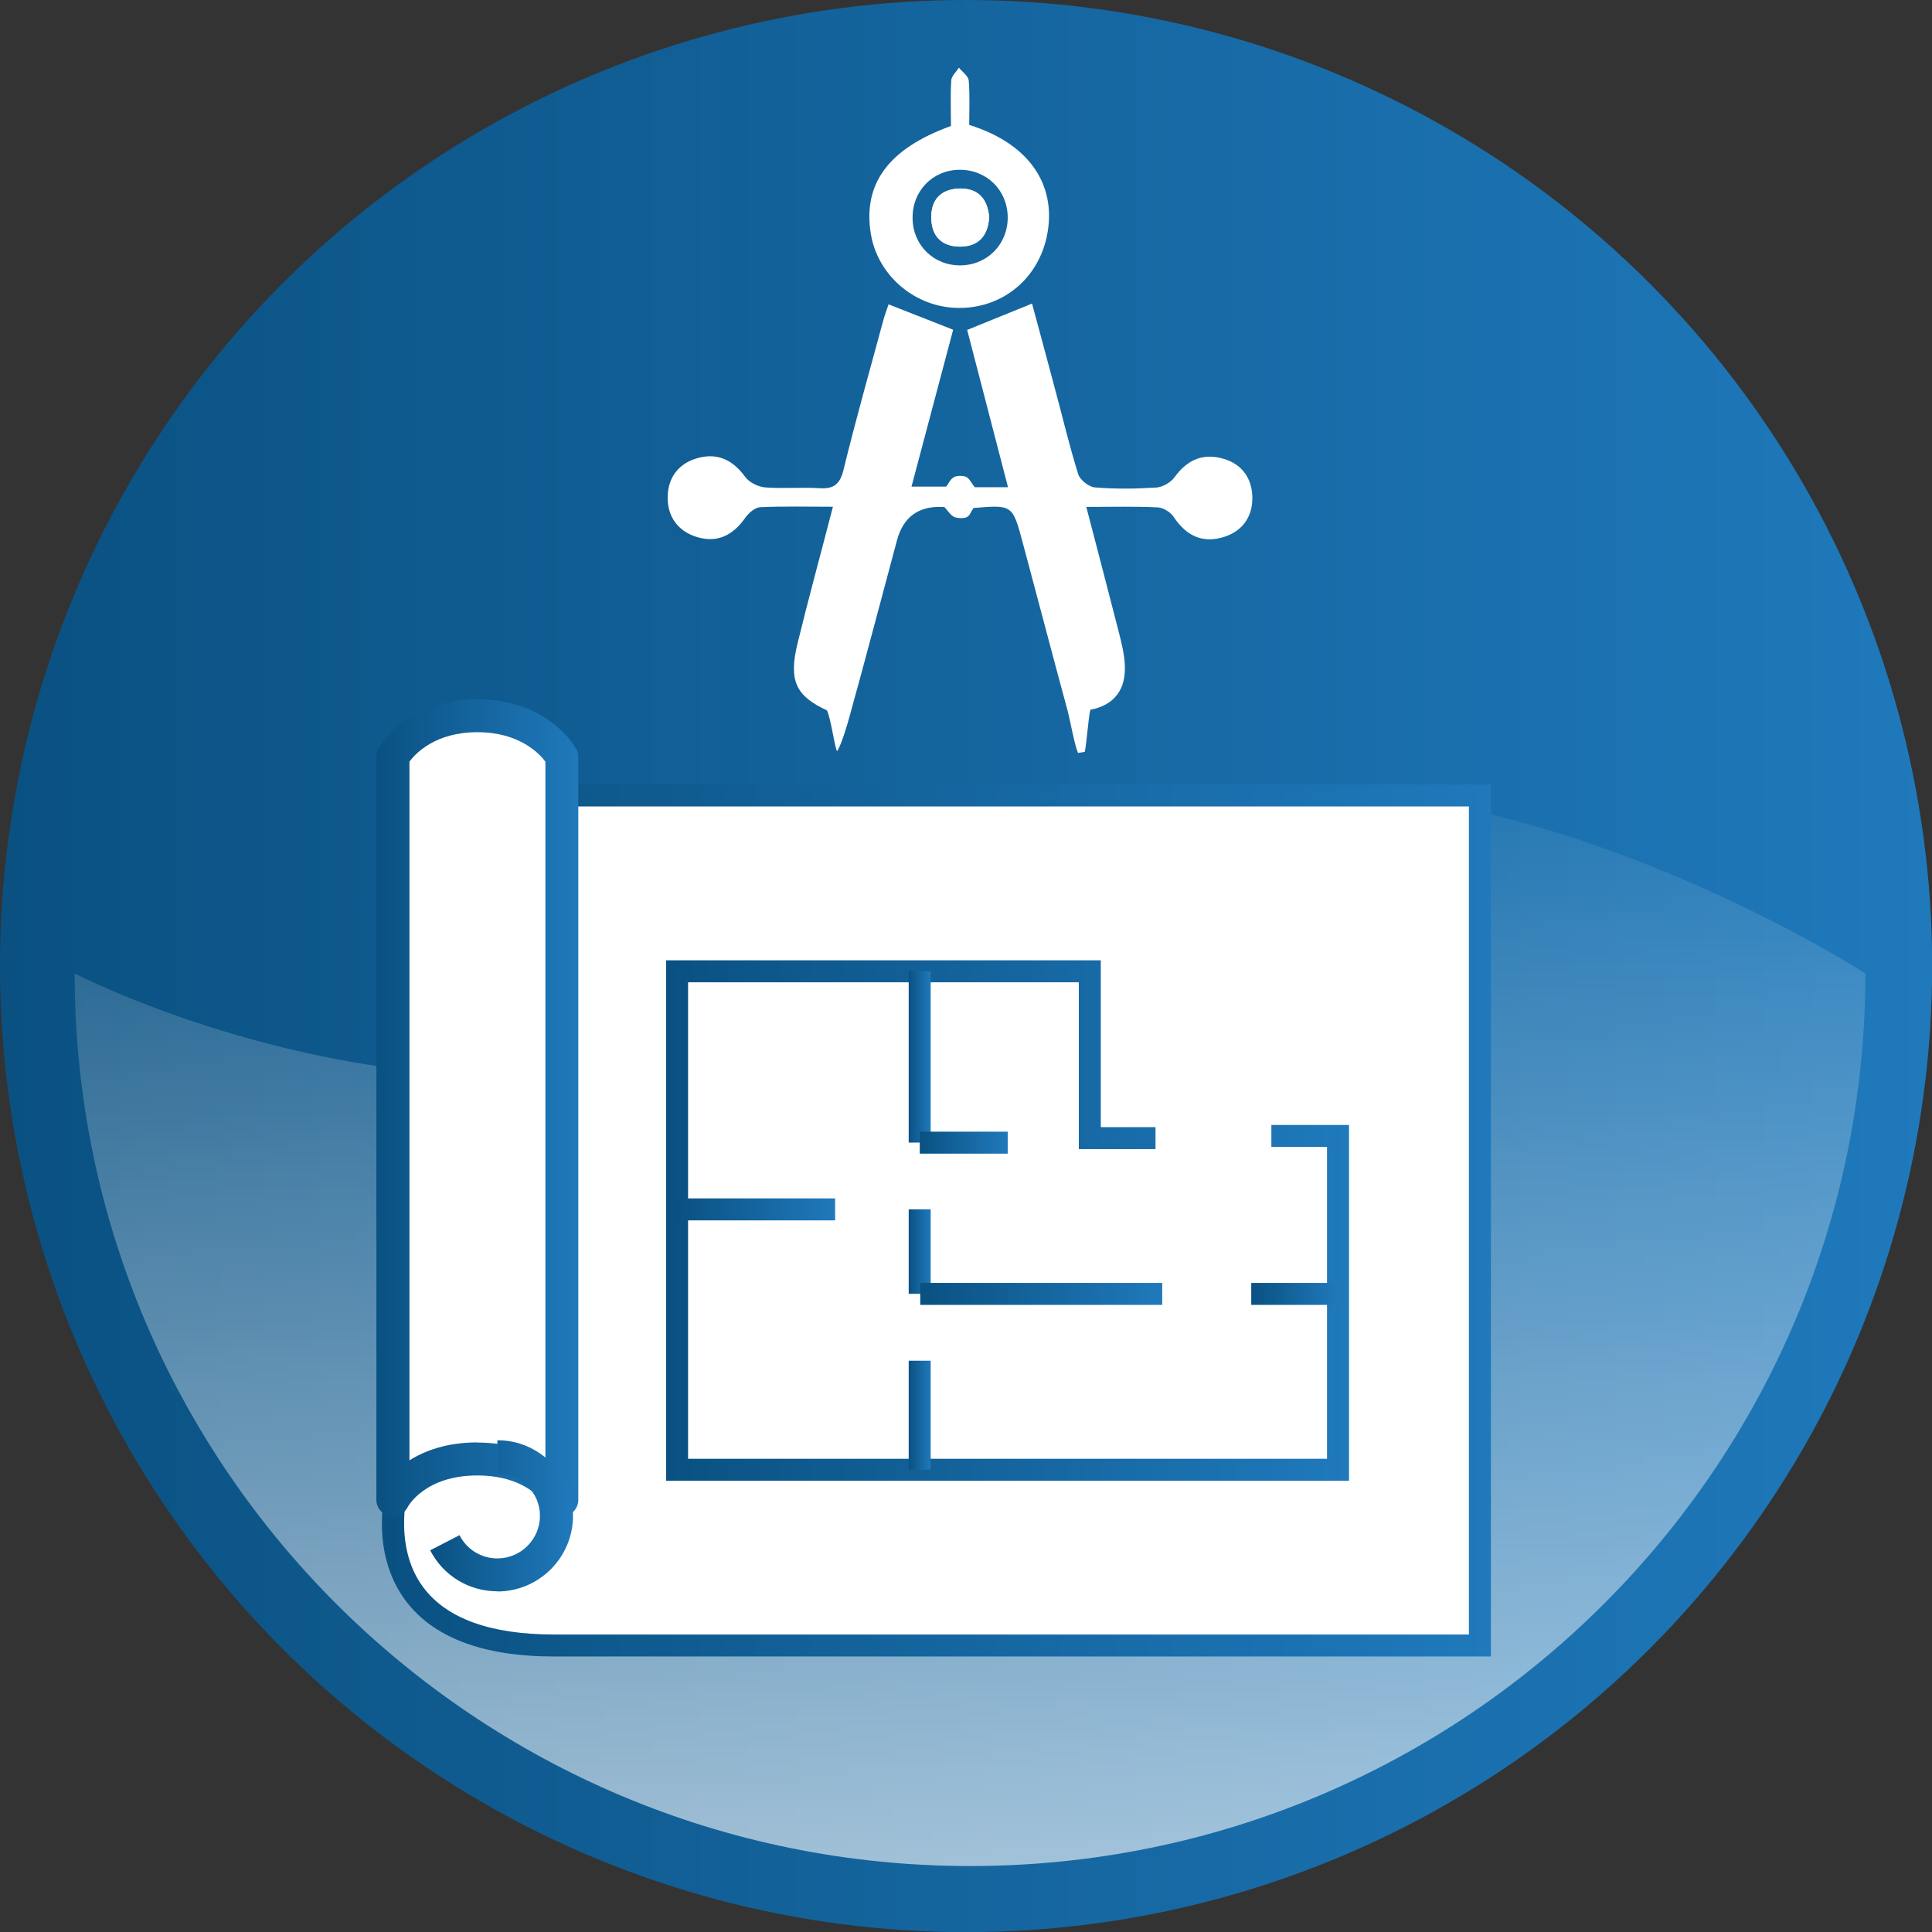
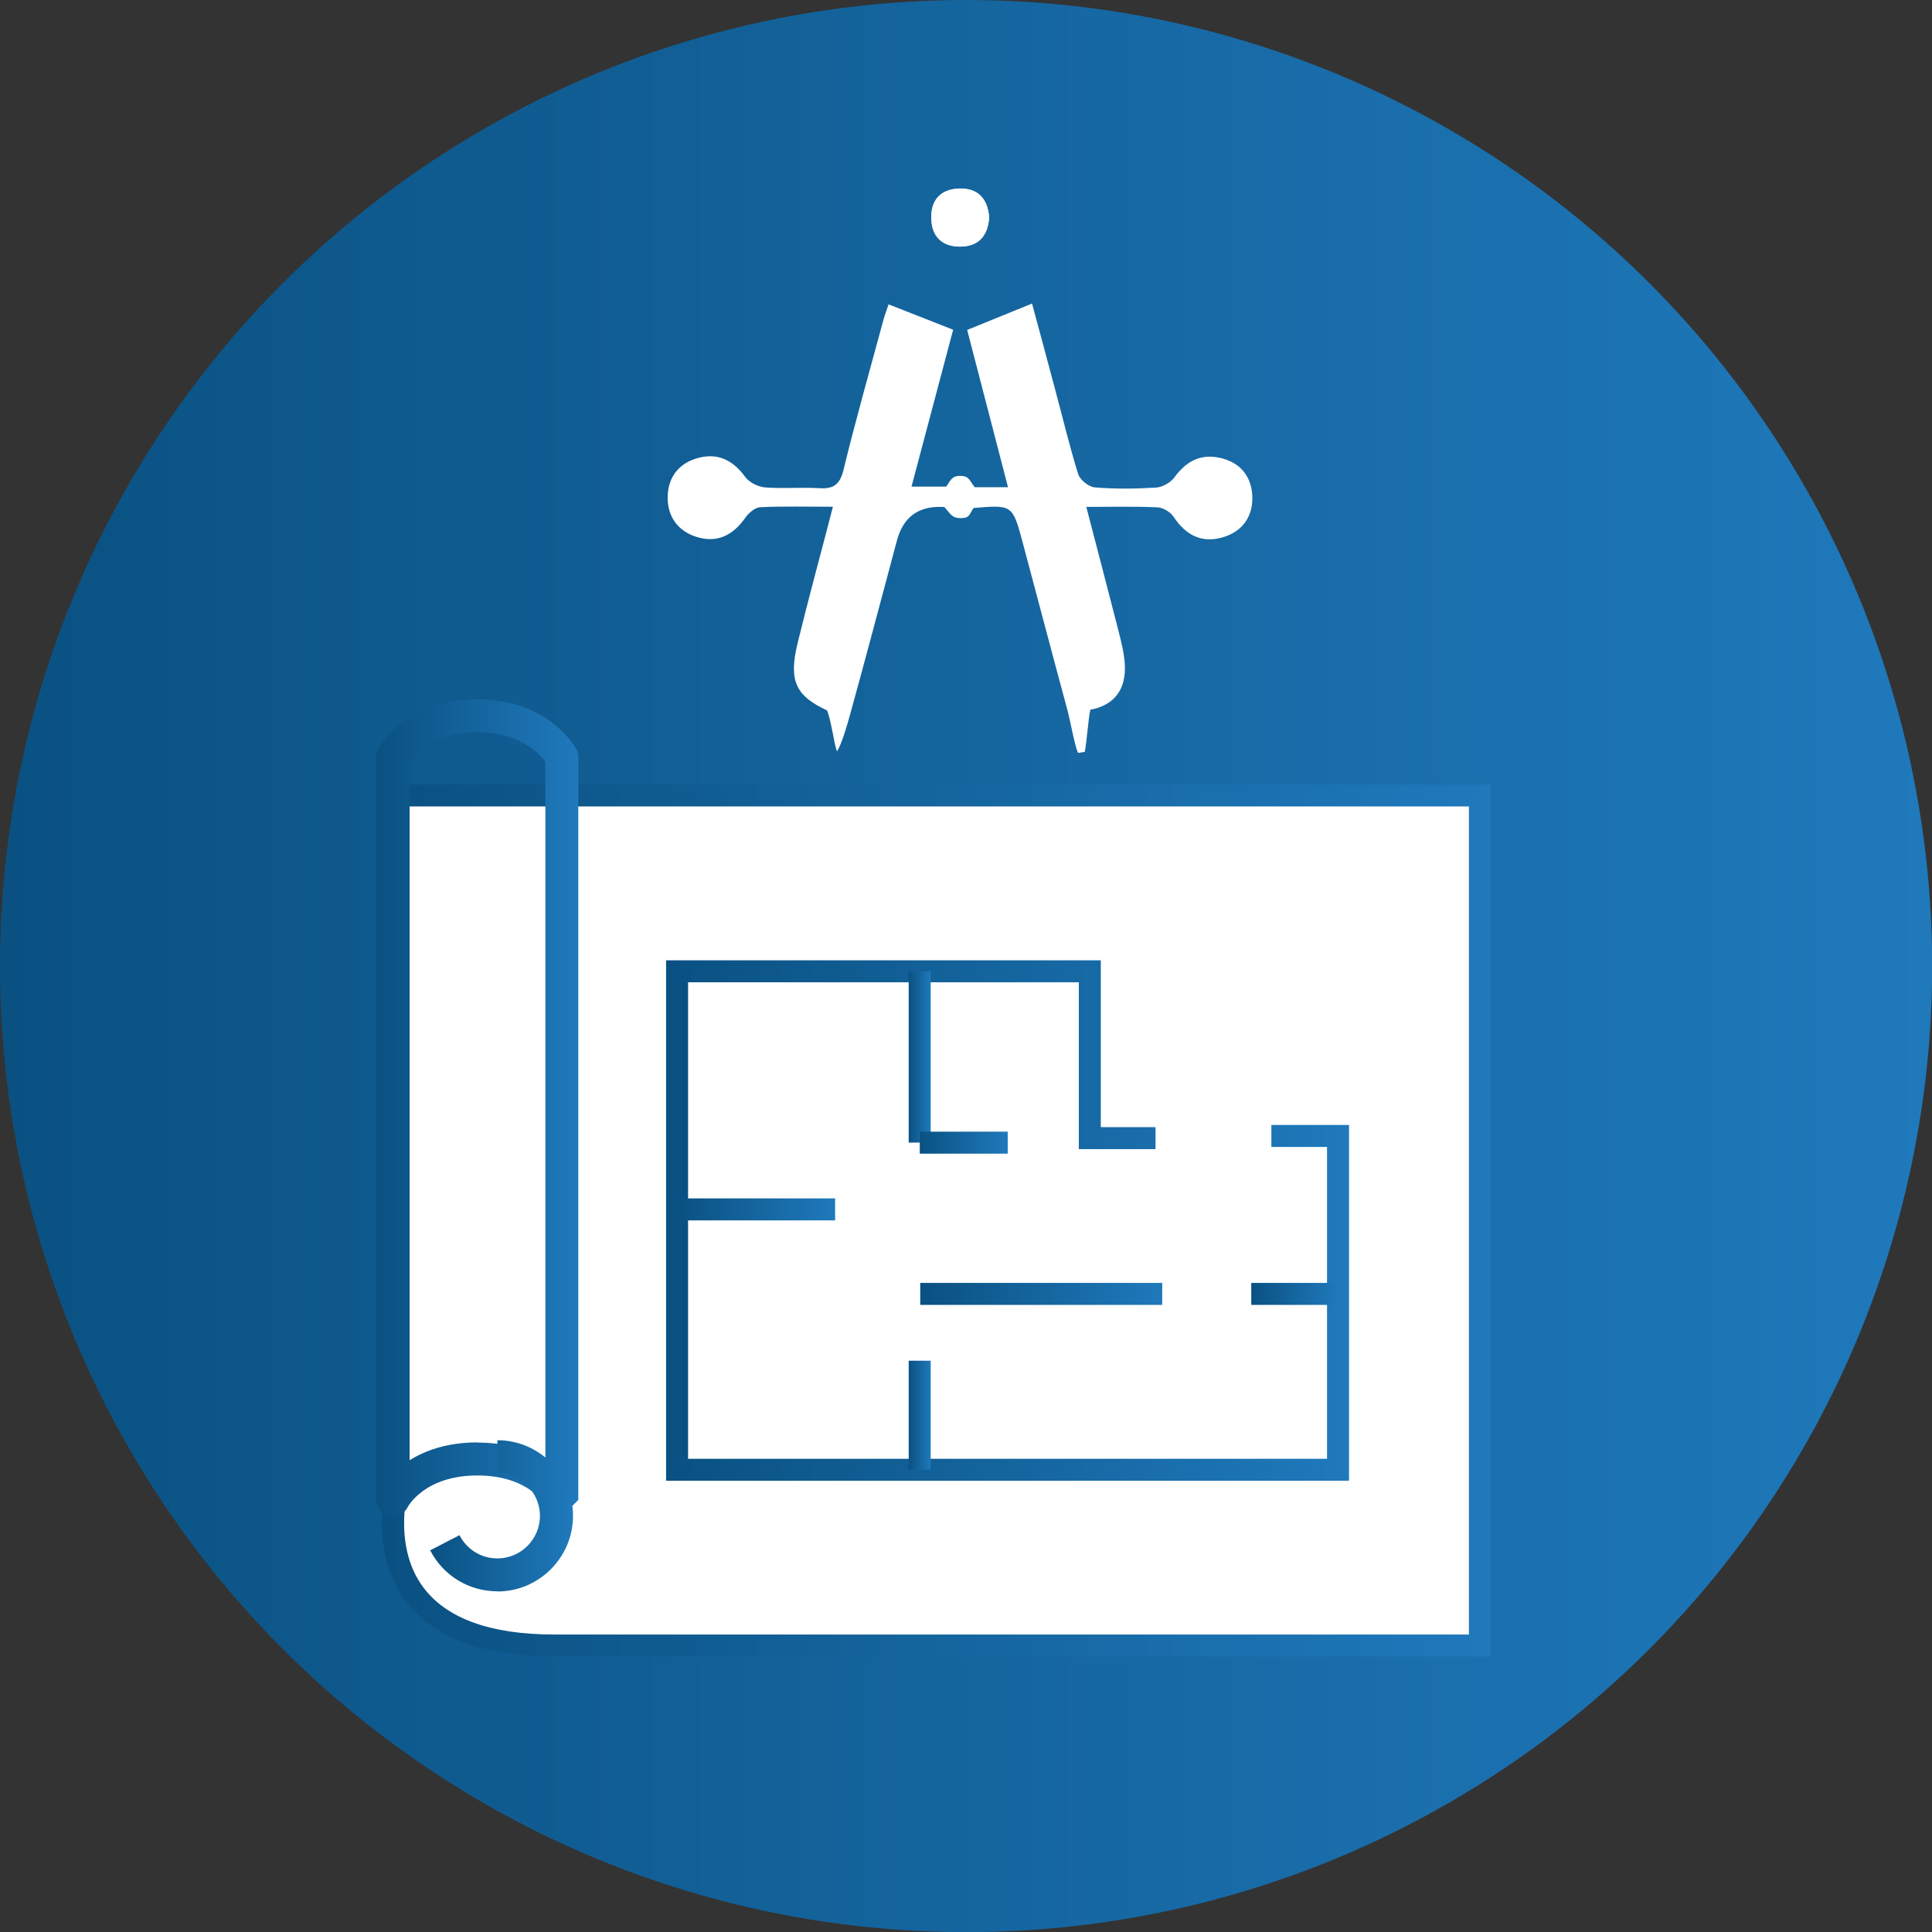
<svg xmlns="http://www.w3.org/2000/svg" xmlns:xlink="http://www.w3.org/1999/xlink" id="uuid-3c42aa31-372a-483c-a5a7-45ac2f209a86" viewBox="0 0 123.91 123.91">
  <rect x="0" y="0" width="123.91" height="123.91" fill="#333333" stroke="none" />
  <defs>
    <style>.uuid-0041cbe8-e1a1-4fa9-a563-9fb76a194d71{fill:url(#uuid-0a183c7b-aac5-4cc7-83e0-03ce39f244f5);}.uuid-0041cbe8-e1a1-4fa9-a563-9fb76a194d71,.uuid-7315786c-5dee-40f7-a004-b0b4bed9026a,.uuid-ea8b3247-dc5c-4739-a92d-c6440965a7b1,.uuid-4b461067-c117-4c5b-9a64-56ed73c12e7b,.uuid-9d569c25-c328-4679-9417-6b1f697a91c4,.uuid-0500dd2d-c660-4321-a1b4-84a89ef6acfb,.uuid-93ddcac3-cf67-45ff-8b44-f6a77ed76c43,.uuid-e2459dd3-26ad-4800-aeb1-c8c8d62e557a,.uuid-2d5ff5fc-abe9-4e55-9fac-1554471100af,.uuid-c0d1491c-6ec3-487c-ab9f-465b48133744,.uuid-a89ea4e1-91f1-4aea-9664-c6a5f885d625,.uuid-4e2b0b68-33ea-467f-a0c9-42fccee86224,.uuid-6a10d339-fe56-4e52-9cf5-ae9d328c0c13,.uuid-eff80b97-b127-419b-9c20-b15a9d0ac427{stroke-width:0px;}.uuid-7315786c-5dee-40f7-a004-b0b4bed9026a{fill:url(#uuid-cb0ad5bc-e72b-4c7c-8650-c2a38ea2f9b8);}.uuid-ea8b3247-dc5c-4739-a92d-c6440965a7b1{fill:url(#uuid-0de59094-5a67-4ace-8642-860c41073317);}.uuid-4b461067-c117-4c5b-9a64-56ed73c12e7b{fill:url(#uuid-0a5ebafe-128d-4f16-aff0-66242613d338);}.uuid-9d569c25-c328-4679-9417-6b1f697a91c4{fill:url(#uuid-b3380fd2-984c-42ee-aa4b-d456ccd32eb5);}.uuid-0500dd2d-c660-4321-a1b4-84a89ef6acfb{fill:url(#uuid-89485cfa-4335-43ec-9ee2-de3ac83cf584);}.uuid-93ddcac3-cf67-45ff-8b44-f6a77ed76c43{fill:url(#uuid-907fd6c3-224c-4c36-a686-0ab5f3cf915a);}.uuid-e2459dd3-26ad-4800-aeb1-c8c8d62e557a{fill:url(#uuid-11b3f489-26e6-4c56-9931-5ae60c0fdab7);}.uuid-2d5ff5fc-abe9-4e55-9fac-1554471100af{fill:url(#uuid-fab2f04b-f716-4798-85f6-55544272e532);}.uuid-c0d1491c-6ec3-487c-ab9f-465b48133744{fill:url(#uuid-bde957d5-4f9b-4883-b4d4-dcd8fc801082);}.uuid-a89ea4e1-91f1-4aea-9664-c6a5f885d625{fill:url(#uuid-e4578e3e-b8ed-4704-9317-fdefd4fdc954);}.uuid-4e2b0b68-33ea-467f-a0c9-42fccee86224{fill:url(#uuid-5e6d5a80-3027-429b-9426-e818750418f4);}.uuid-6a10d339-fe56-4e52-9cf5-ae9d328c0c13{fill:#fff;}.uuid-eff80b97-b127-419b-9c20-b15a9d0ac427{fill:url(#uuid-93ad3c0c-51d5-4aee-a1aa-acc2b722d419);}</style>
    <linearGradient id="uuid-89485cfa-4335-43ec-9ee2-de3ac83cf584" x1="0" y1="61.96" x2="123.91" y2="61.96" gradientUnits="userSpaceOnUse">
      <stop offset="0" stop-color="#0a5182" />
      <stop offset="1" stop-color="#1f79bb" />
    </linearGradient>
    <linearGradient id="uuid-0de59094-5a67-4ace-8642-860c41073317" x1="62.21" y1="119.69" x2="62.21" y2="50.65" gradientUnits="userSpaceOnUse">
      <stop offset="0" stop-color="#fff" stop-opacity=".6" />
      <stop offset="1" stop-color="#fff" stop-opacity=".05" />
    </linearGradient>
    <linearGradient id="uuid-0a5ebafe-128d-4f16-aff0-66242613d338" x1="24.49" y1="78.28" x2="95.62" y2="78.28" xlink:href="#uuid-89485cfa-4335-43ec-9ee2-de3ac83cf584" />
    <linearGradient id="uuid-bde957d5-4f9b-4883-b4d4-dcd8fc801082" x1="24.14" y1="71.05" x2="37.09" y2="71.05" xlink:href="#uuid-89485cfa-4335-43ec-9ee2-de3ac83cf584" />
    <linearGradient id="uuid-b3380fd2-984c-42ee-aa4b-d456ccd32eb5" x1="27.58" y1="97.21" x2="36.75" y2="97.21" xlink:href="#uuid-89485cfa-4335-43ec-9ee2-de3ac83cf584" />
    <linearGradient id="uuid-0a183c7b-aac5-4cc7-83e0-03ce39f244f5" x1="42.72" y1="78.28" x2="86.52" y2="78.28" xlink:href="#uuid-89485cfa-4335-43ec-9ee2-de3ac83cf584" />
    <linearGradient id="uuid-5e6d5a80-3027-429b-9426-e818750418f4" x1="58.28" y1="67.79" x2="59.69" y2="67.79" xlink:href="#uuid-89485cfa-4335-43ec-9ee2-de3ac83cf584" />
    <linearGradient id="uuid-93ad3c0c-51d5-4aee-a1aa-acc2b722d419" x1="58.28" y1="80.28" x2="59.69" y2="80.28" xlink:href="#uuid-89485cfa-4335-43ec-9ee2-de3ac83cf584" />
    <linearGradient id="uuid-e4578e3e-b8ed-4704-9317-fdefd4fdc954" x1="58.28" y1="90.77" x2="59.69" y2="90.77" xlink:href="#uuid-89485cfa-4335-43ec-9ee2-de3ac83cf584" />
    <linearGradient id="uuid-fab2f04b-f716-4798-85f6-55544272e532" x1="58.99" y1="73.28" x2="64.62" y2="73.28" xlink:href="#uuid-89485cfa-4335-43ec-9ee2-de3ac83cf584" />
    <linearGradient id="uuid-cb0ad5bc-e72b-4c7c-8650-c2a38ea2f9b8" x1="80.25" y1="82.99" x2="85.82" y2="82.99" xlink:href="#uuid-89485cfa-4335-43ec-9ee2-de3ac83cf584" />
    <linearGradient id="uuid-11b3f489-26e6-4c56-9931-5ae60c0fdab7" x1="43.43" y1="77.56" x2="53.56" y2="77.56" xlink:href="#uuid-89485cfa-4335-43ec-9ee2-de3ac83cf584" />
    <linearGradient id="uuid-907fd6c3-224c-4c36-a686-0ab5f3cf915a" x1="59.02" y1="82.99" x2="74.54" y2="82.99" xlink:href="#uuid-89485cfa-4335-43ec-9ee2-de3ac83cf584" />
  </defs>
  <circle class="uuid-0500dd2d-c660-4321-a1b4-84a89ef6acfb" cx="61.96" cy="61.96" r="61.96" />
-   <path class="uuid-ea8b3247-dc5c-4739-a92d-c6440965a7b1" d="M119.64,62.43c0,31.62-25.71,57.25-57.42,57.25S4.79,94.05,4.79,62.43c0,0,33.42,17.38,57.42-4.23,21.31-19.18,57.42,4.23,57.42,4.23Z" />
  <path class="uuid-6a10d339-fe56-4e52-9cf5-ae9d328c0c13" d="M35.54,105.54h59.37v-54.52H25.56v43.96s-3.3,10.56,9.97,10.56Z" />
  <path class="uuid-4b461067-c117-4c5b-9a64-56ed73c12e7b" d="M95.62,106.24h-60.08c-4.57,0-7.79-1.22-9.56-3.63-2.27-3.09-1.32-7.02-1.12-7.74v-44.56h70.76v55.93ZM26.27,51.72v43.36l-.03.1s-1.15,3.84.89,6.6c1.49,2.02,4.32,3.05,8.41,3.05h58.67v-53.11H26.27Z" />
-   <path class="uuid-6a10d339-fe56-4e52-9cf5-ae9d328c0c13" d="M36.03,96.2s-1.27-2.63-5.42-2.63-5.42,2.63-5.42,2.63v-47.67s1.43-2.63,5.42-2.63,5.42,2.63,5.42,2.63v47.67Z" />
-   <path class="uuid-c0d1491c-6ec3-487c-ab9f-465b48133744" d="M36.03,97.26c-.4,0-.77-.22-.95-.59-.06-.11-1.12-2.04-4.47-2.04s-4.43,1.96-4.47,2.04c-.22.43-.72.67-1.19.55-.47-.12-.81-.53-.81-1.02v-47.67c0-.18.04-.35.13-.5.07-.13,1.78-3.18,6.34-3.18s6.27,3.05,6.35,3.18c.08.15.13.33.13.5v47.67c0,.49-.34.92-.82,1.03-.08.02-.16.03-.24.03ZM30.62,92.52c1.95,0,3.37.52,4.36,1.15v-44.82c-.38-.51-1.66-1.89-4.36-1.89s-3.97,1.36-4.36,1.89v44.81c.99-.62,2.4-1.15,4.36-1.15Z" />
+   <path class="uuid-c0d1491c-6ec3-487c-ab9f-465b48133744" d="M36.03,97.26c-.4,0-.77-.22-.95-.59-.06-.11-1.12-2.04-4.47-2.04s-4.43,1.96-4.47,2.04c-.22.43-.72.67-1.19.55-.47-.12-.81-.53-.81-1.02v-47.67c0-.18.04-.35.13-.5.07-.13,1.78-3.18,6.34-3.18s6.27,3.05,6.35,3.18c.08.15.13.33.13.5v47.67ZM30.62,92.52c1.95,0,3.37.52,4.36,1.15v-44.82c-.38-.51-1.66-1.89-4.36-1.89s-3.97,1.36-4.36,1.89v44.81c.99-.62,2.4-1.15,4.36-1.15Z" />
  <path class="uuid-9d569c25-c328-4679-9417-6b1f697a91c4" d="M31.9,102.06c-1.83,0-3.48-1.01-4.31-2.63l1.88-.97c.47.92,1.4,1.49,2.43,1.49,1.51,0,2.73-1.23,2.73-2.73s-1.23-2.73-2.73-2.73v-2.12c2.67,0,4.85,2.18,4.85,4.85s-2.18,4.85-4.85,4.85Z" />
  <path class="uuid-6a10d339-fe56-4e52-9cf5-ae9d328c0c13" d="M61.13,21.15c-.88,3.33-1.76,6.63-2.67,10.06h2.22c.27-.33.31-.69.9-.69s.57.28.94.73h2.13c-.89-3.43-1.76-6.76-2.62-10.09,1.37-.56,2.66-1.08,4.16-1.69.47,1.75.97,3.57,1.45,5.39.5,1.85.94,3.72,1.51,5.55.12.37.68.82,1.07.85,1.31.11,2.63.09,3.94.01.4-.03.92-.32,1.16-.65.81-1.12,1.81-1.58,3.14-1.2,1.22.35,1.84,1.28,1.86,2.48.02,1.21-.61,2.15-1.8,2.53-1.39.45-2.44-.07-3.24-1.27-.2-.31-.67-.6-1.03-.62-1.46-.07-2.92-.03-4.58-.03.72,2.77,1.41,5.39,2.08,8.01.17.68.35,1.38.39,2.08.09,1.58-.63,2.62-2.21,2.92-.13.53-.24,2.21-.36,2.7-.14.02-.28.05-.43.07-.22-.49-.52-2.16-.66-2.68-.98-3.6-1.92-7.21-2.89-10.82-.65-2.42-.66-2.42-3.15-2.21-.28.4-.23.65-.81.65s-.65-.25-1.04-.69c.02,0-.07-.03-.17-.03q-2.29-.08-2.89,2.14c-1.01,3.75-1.99,7.51-3.03,11.25-.11.41-.54,1.92-.82,2.28-.18-.41-.37-2.01-.64-2.62-1.97-.91-2.48-1.87-1.89-4.29.7-2.88,1.49-5.74,2.27-8.77-1.66,0-3.17-.04-4.67.03-.34.02-.74.38-.96.69-.79,1.12-1.8,1.63-3.13,1.21-1.2-.38-1.84-1.31-1.84-2.51,0-1.2.62-2.14,1.82-2.51,1.32-.41,2.33.05,3.15,1.17.26.36.83.64,1.28.68,1.15.09,2.33-.02,3.48.05.92.06,1.32-.24,1.55-1.18.79-3.23,1.7-6.44,2.57-9.65.09-.33.22-.65.32-.96,1.37.54,2.66,1.04,4.12,1.62Z" />
-   <path class="uuid-6a10d339-fe56-4e52-9cf5-ae9d328c0c13" d="M60.99,8.07c0-1.01-.04-1.97.02-2.92.02-.28.32-.54.49-.81.22.27.6.53.63.83.08.95.03,1.91.03,2.84,4.15,1.3,5.63,4.15,4.97,7.19-.63,2.88-3.09,4.7-5.94,4.54-2.66-.15-4.92-2.16-5.34-4.75-.52-3.2,1.13-5.46,5.14-6.91ZM61.52,10.89c-1.72.02-3.02,1.37-2.99,3.12.02,1.73,1.37,3.04,3.1,3.01,1.72-.03,3.03-1.39,3-3.12-.03-1.73-1.37-3.03-3.11-3.01Z" />
  <path class="uuid-6a10d339-fe56-4e52-9cf5-ae9d328c0c13" d="M63.44,13.94c-.1-1.2-.72-1.88-1.93-1.84-1.22.04-1.83.77-1.78,1.96.04,1.12.7,1.76,1.83,1.76,1.22,0,1.8-.71,1.88-1.87Z" />
  <path class="uuid-6a10d339-fe56-4e52-9cf5-ae9d328c0c13" d="M63.44,13.94c-.08,1.17-.67,1.88-1.88,1.87-1.13,0-1.79-.64-1.83-1.76-.05-1.18.56-1.92,1.78-1.96,1.21-.04,1.83.64,1.93,1.84Z" />
  <polygon class="uuid-0041cbe8-e1a1-4fa9-a563-9fb76a194d71" points="86.52 94.97 42.72 94.97 42.72 61.59 70.6 61.59 70.6 72.29 74.11 72.29 74.11 73.7 69.19 73.7 69.19 63 44.13 63 44.13 93.56 85.11 93.56 85.11 73.56 81.54 73.56 81.54 72.15 86.52 72.15 86.52 94.97" />
  <rect class="uuid-4e2b0b68-33ea-467f-a0c9-42fccee86224" x="58.28" y="62.29" width="1.41" height="10.99" />
-   <rect class="uuid-eff80b97-b127-419b-9c20-b15a9d0ac427" x="58.28" y="77.56" width="1.41" height="5.42" />
  <rect class="uuid-a89ea4e1-91f1-4aea-9664-c6a5f885d625" x="58.28" y="87.27" width="1.41" height="6.99" />
  <rect class="uuid-2d5ff5fc-abe9-4e55-9fac-1554471100af" x="58.99" y="72.58" width="5.64" height="1.41" />
  <rect class="uuid-7315786c-5dee-40f7-a004-b0b4bed9026a" x="80.25" y="82.28" width="5.57" height="1.41" />
  <rect class="uuid-e2459dd3-26ad-4800-aeb1-c8c8d62e557a" x="43.43" y="76.86" width="10.13" height="1.41" />
  <rect class="uuid-93ddcac3-cf67-45ff-8b44-f6a77ed76c43" x="59.02" y="82.28" width="15.52" height="1.41" />
</svg>